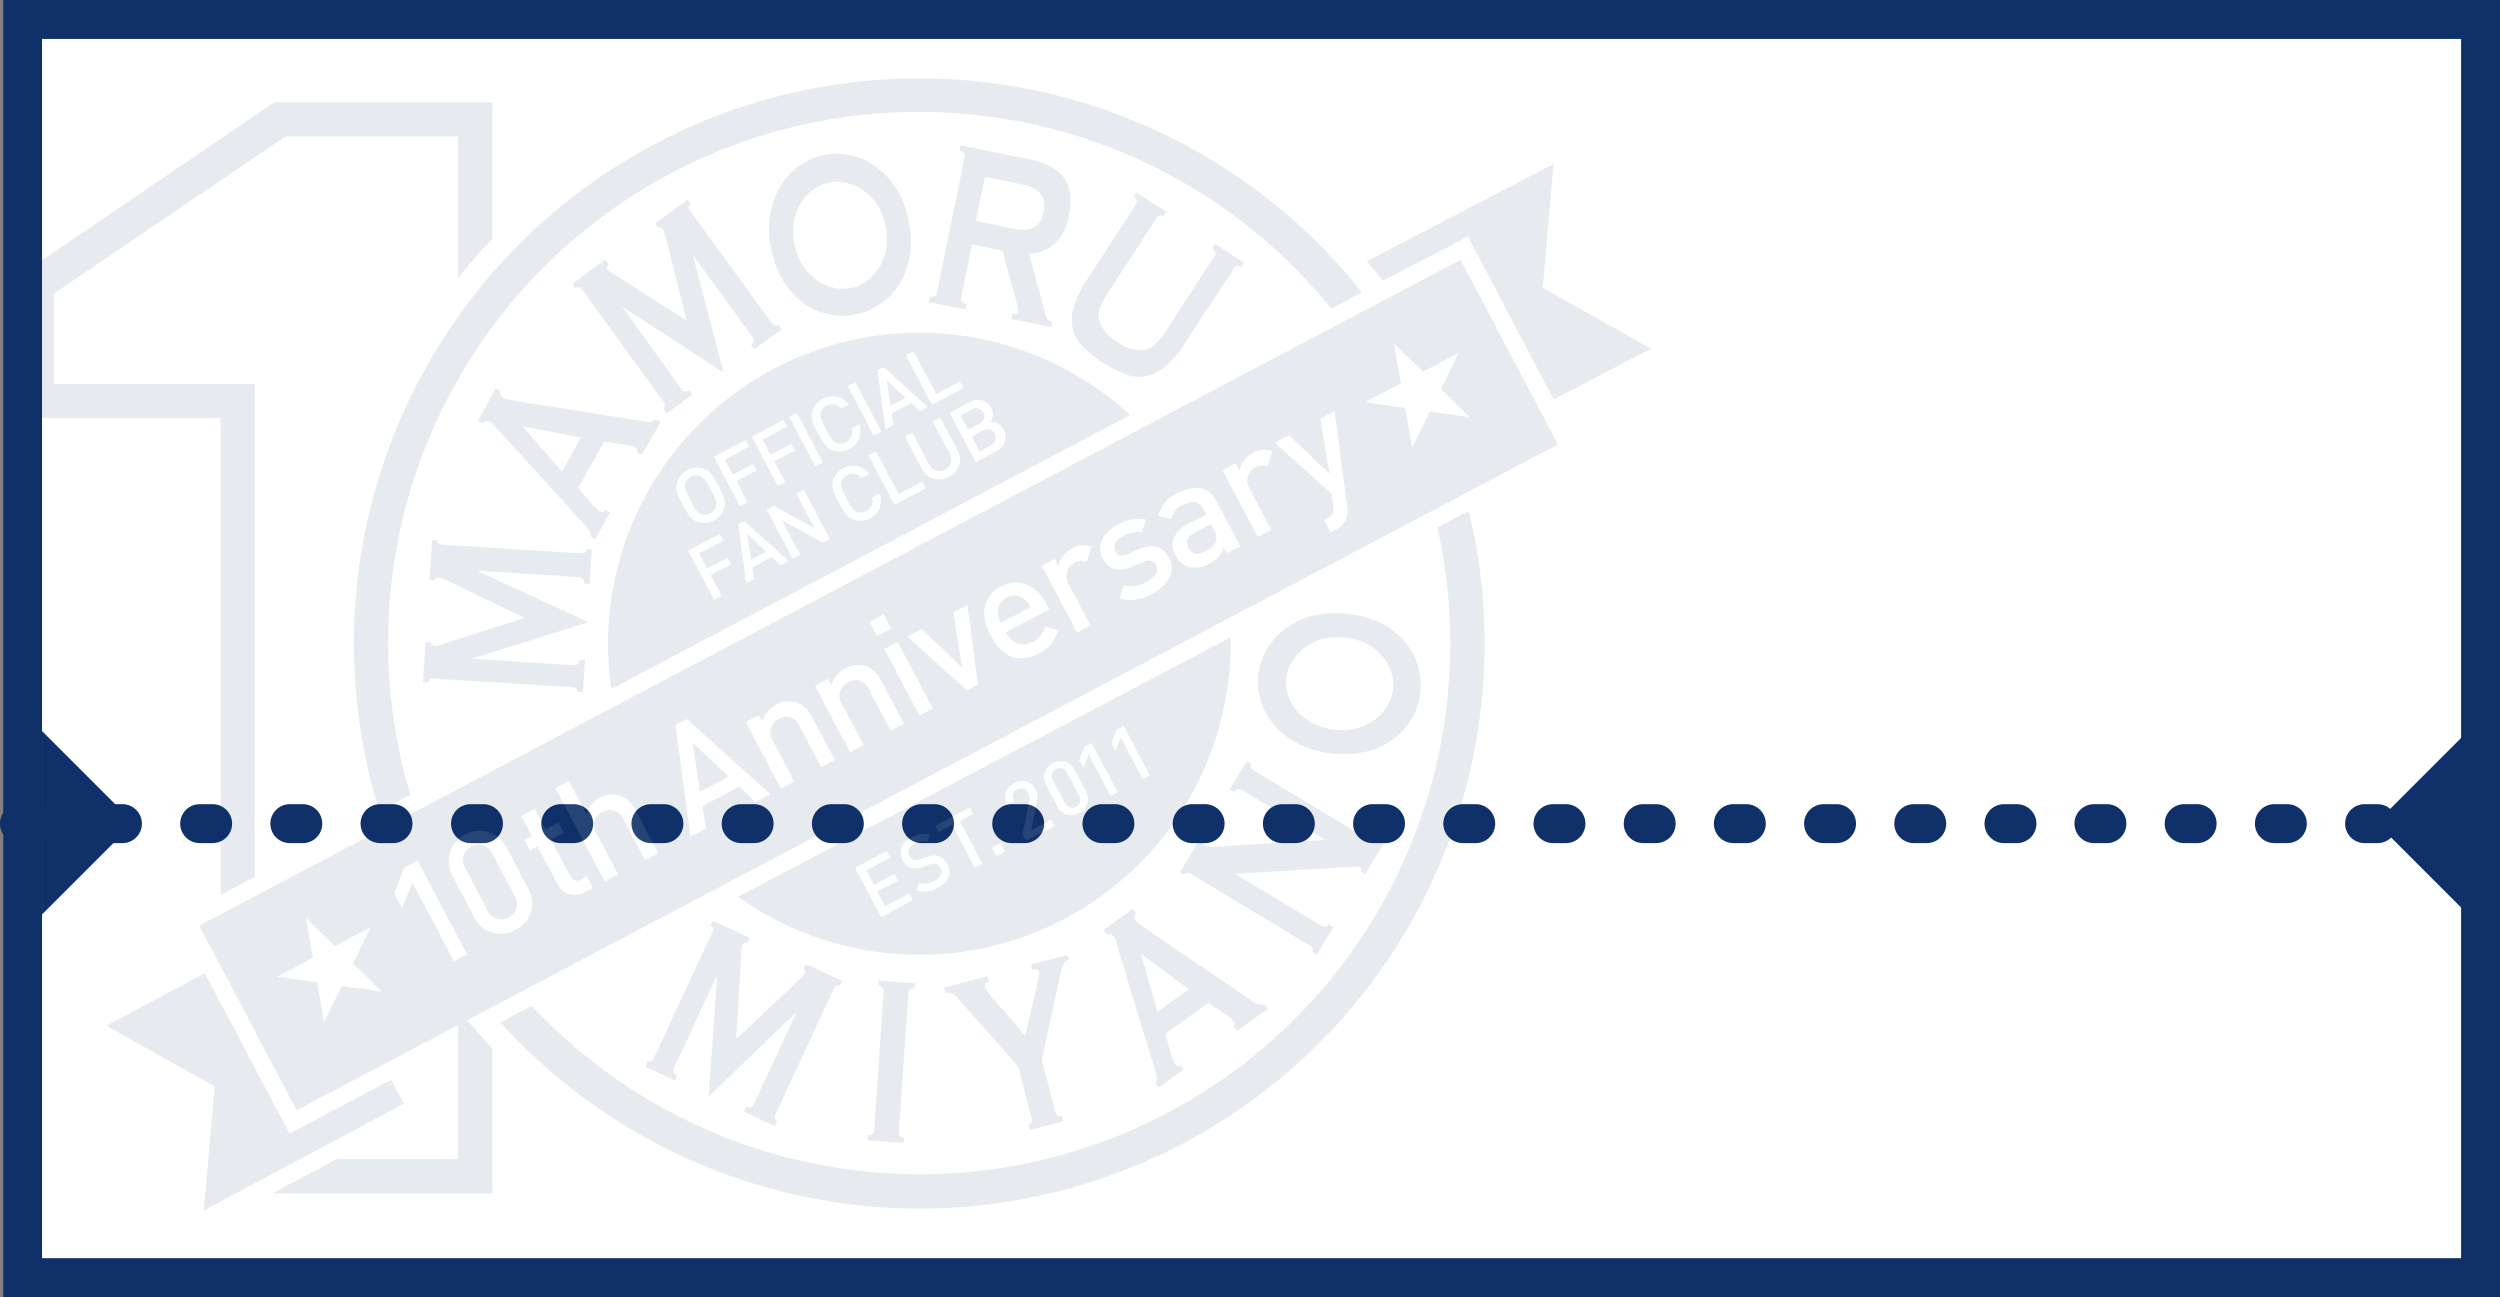
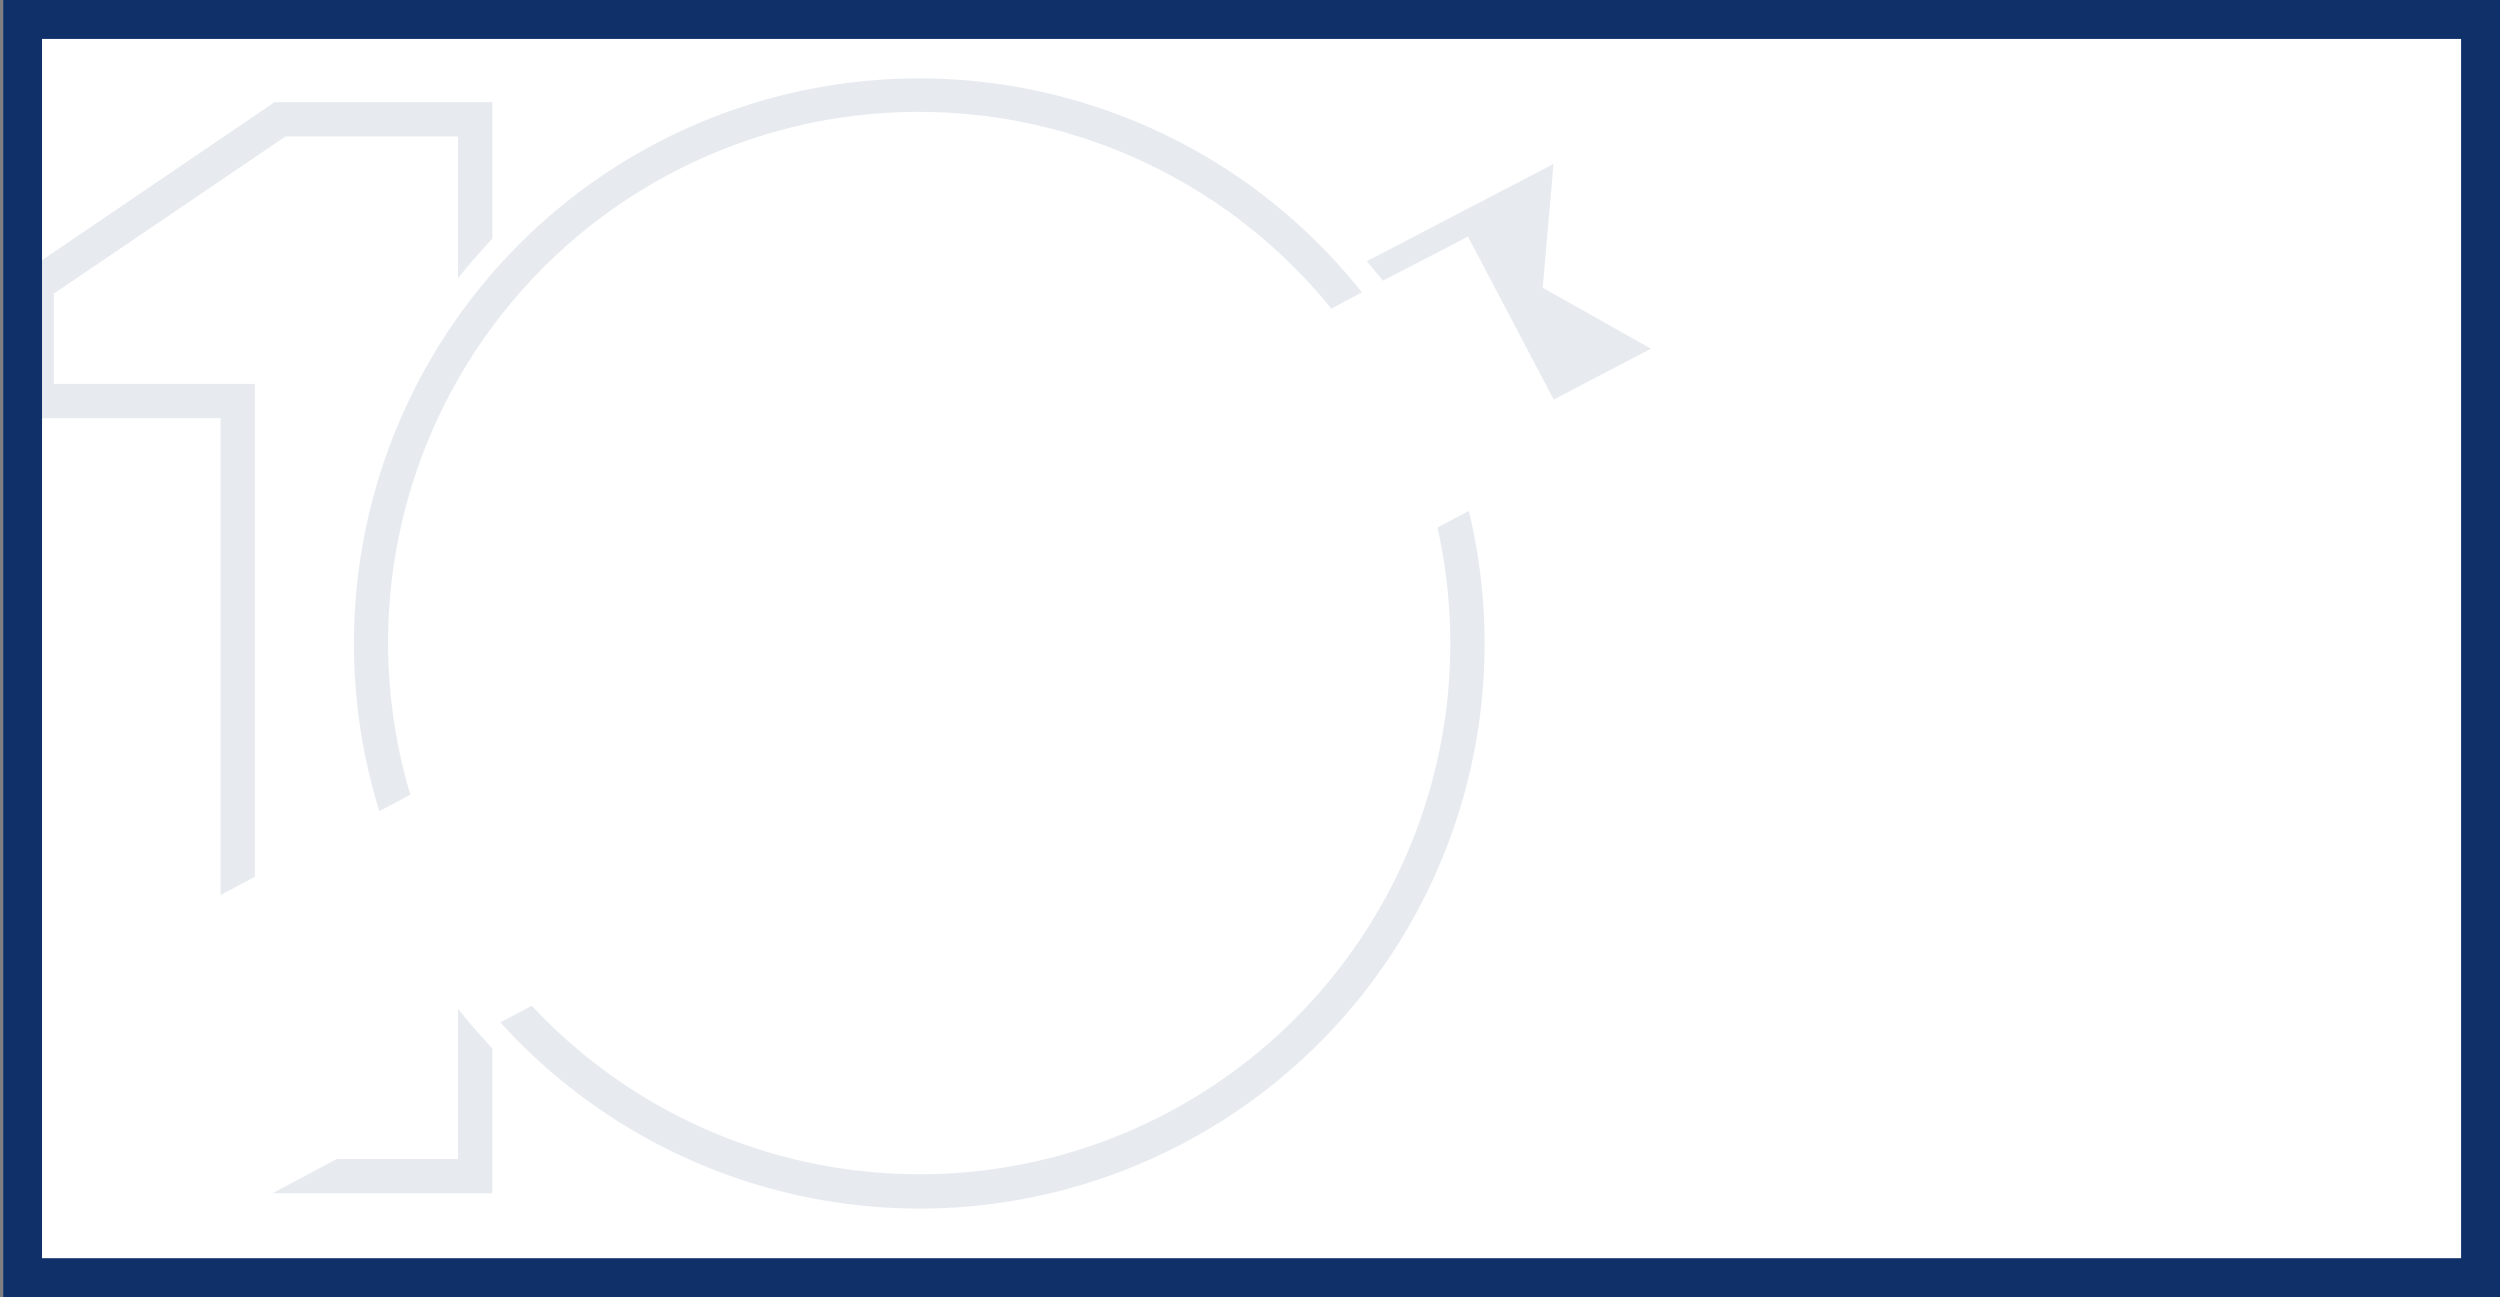
<svg xmlns="http://www.w3.org/2000/svg" width="385.48" height="200" viewBox="0 0 385.48 200">
  <rect x="0" y="0" width="385.48" height="200" fill="#808080" stroke="none" />
  <defs>
    <style>.a{fill:#fff}.b{fill:#0f3068}</style>
  </defs>
  <path class="a" d="M.48 0h385v200H.48z" />
  <path class="b" d="M379.48 6v188h-373V6h373m6-6H.48v200h385V0z" />
  <path class="a" d="M2.98 127h380" />
-   <path class="b" d="M380.5 130h-2a3 3 0 010-6h2a3 3 0 110 6zm-13.9 0h-2a3 3 0 010-6h2a3 3 0 010 6zm-13.91 0h-2a3 3 0 010-6h2a3 3 0 110 6zm-13.91 0h-2a3 3 0 010-6h2a3 3 0 110 6zm-13.91 0h-2a3 3 0 010-6h2a3 3 0 110 6zM311 130h-2a3 3 0 010-6h2a3 3 0 110 6zm-13.91 0h-2a3 3 0 110-6h2a3 3 0 010 6zm-13.91 0h-2a3 3 0 010-6h2a3 3 0 110 6zm-13.91 0h-2a3 3 0 010-6h2a3 3 0 010 6zm-13.9 0h-2a3 3 0 110-6h2a3 3 0 010 6zm-13.91 0h-2a3 3 0 010-6h2a3 3 0 110 6zm-13.91 0h-2a3 3 0 010-6h2a3 3 0 110 6zm-13.91 0h-2a3 3 0 010-6h2a3 3 0 010 6zm-13.91 0h-2a3 3 0 110-6h2a3 3 0 010 6zm-13.91 0h-2a3 3 0 010-6h2a3 3 0 010 6zm-13.91 0h-2a3 3 0 010-6h2a3 3 0 010 6zM158 130h-2a3 3 0 110-6h2a3 3 0 010 6zm-13.9 0h-2a3 3 0 010-6h2a3 3 0 010 6zm-13.91 0h-2a3 3 0 010-6h2a3 3 0 010 6zm-13.91 0h-2a3 3 0 010-6h2a3 3 0 010 6zm-13.91 0h-2a3 3 0 010-6h2a3 3 0 110 6zm-13.91 0h-2a3 3 0 010-6h2a3 3 0 010 6zm-13.91 0h-2a3 3 0 010-6h2a3 3 0 010 6zm-13.95 0h-2a3 3 0 010-6h2a3 3 0 010 6zm-13.91 0h-2a3 3 0 010-6h2a3 3 0 110 6zm-13.9 0h-2a3 3 0 010-6h2a3 3 0 110 6zm-13.91 0h-2a3 3 0 010-6h2a3 3 0 110 6zM5 130H3a3 3 0 010-6h2a3 3 0 010 6z" />
-   <path class="b" d="M380.55 141l-14.14-14.14 14.14-14.14M6.48 112.72l14.14 14.14L6.48 141" />
  <g opacity=".1">
    <path class="b" d="M70.62 178.71h-18.7L42 184h33.92v-22.34c-1.86-2-3.62-4-5.3-6.1z" />
-     <path class="b" d="M30.712 142.726L225.204 40.052l15.033 28.476L45.744 171.202zM174.27 64a48 48 0 00-80.52 35.24 48.28 48.28 0 00.51 7zM113.81 138.26a48 48 0 0075.94-39v-1z" />
    <path class="a" d="M70 148.22l-6.42-12.16L62 140l-1.21-2.28 1.53-3.92 2.07-1.08L72 147.14zM79.45 143.37a4.49 4.49 0 01-6.33-1.94L69.74 135a4.7 4.7 0 018.32-4.39l3.38 6.4a4.52 4.52 0 01-1.99 6.36zM76 131.79a2.38 2.38 0 00-3.35-1.24 2.35 2.35 0 00-.84 3.45l3.31 6.28a2.38 2.38 0 104.19-2.21zM90.19 137.54a3 3 0 01-4.32-1.37l-3-5.65-1.17.62-.83-1.58 1.17-.62-1.65-3.11 2.07-1.09 1.64 3.11 2-1 .83 1.57-2 1.05 2.96 5.53a1.17 1.17 0 001.76.59l.85-.45.93 1.77zM99.47 132.64l-3.33-6.29a2.24 2.24 0 00-3.25-1.16 2.27 2.27 0 00-.9 3.35l3.33 6.29-2.07 1.09-7.61-14.41 2.07-1.09 2.73 5.19a4 4 0 012-2.56c2.28-1.21 4.37-.34 5.55 1.88l3.49 6.62zM116.47 123.67l-2.47-2.38-5.69 3 .54 3.42-2.38 1.29-2.32-17.2 1.76-.93 12.89 11.62zm-9.67-9.16l1.13 7.58 4.43-2.34zM126.65 118.29l-3.3-6.25c-.84-1.6-2.12-1.81-3.27-1.2a2.32 2.32 0 00-.92 3.41l3.3 6.25-2.06 1.09-5.4-10.26 2-1.07.55 1a4.13 4.13 0 012.12-2.59 4 4 0 013-.41 4.27 4.27 0 012.57 2.35l3.46 6.56zM137.34 112.65l-3.3-6.26a2.26 2.26 0 00-3.27-1.2 2.31 2.31 0 00-.92 3.41l3.3 6.26-2.06 1.14-5.42-10.26 2-1.07.55 1a4.17 4.17 0 012.12-2.6 4.08 4.08 0 013-.4 4.23 4.23 0 012.56 2.35l3.47 6.56zM135.23 98.05l-1.15-2.18 2.18-1.16 1.16 2.19zm6.54 12.26l-5.41-10.26 2.06-1.05 5.42 10.26zM150.78 105.55l-1.68.89-9.18-8.28 2.19-1.16 6.24 5.94-1.35-8.48 2.18-1.16zM155.07 97.49c.93 1.76 2.45 2.38 4.13 1.5a3.47 3.47 0 001.93-2.37l2 .54a5.45 5.45 0 01-3 3.63c-2.57 1.35-5.33 1.08-7.39-2.83-1.76-3.32-1.05-6.15 1.58-7.54s5.42-.27 7 2.64l.48.92zm2.84-5.12a2.4 2.4 0 00-2.71-.23 2.44 2.44 0 00-1.36 2.38 3.58 3.58 0 00.47 1.53l4.62-2.43a3.62 3.62 0 00-1.02-1.25zM167.55 86.66a2.16 2.16 0 00-1.9.12 2.39 2.39 0 00-.83 3.39l3.29 6.23-2.06 1.09-5.42-10.26 2-1.07.58 1.12a3.86 3.86 0 012.08-2.68 3.56 3.56 0 013-.32zM177.71 91.49a6.38 6.38 0 01-5.09.8l.64-2.07a4.53 4.53 0 003.52-.49c1.26-.66 2-1.63 1.5-2.6-.36-.69-1-.93-2-.49l-1.71.72c-2 .86-3.58.57-4.53-1.23-1.06-2 .06-4 2.21-5.18a6.35 6.35 0 014.41-.85l-.6 2a4.38 4.38 0 00-2.93.58c-1.23.66-1.57 1.53-1.16 2.3.32.61.89.9 2 .43l1.7-.72c2-.85 3.62-.54 4.58 1.29 1.14 2.14-.09 4.22-2.54 5.51zM189.14 85.3l-.49-.93a3.81 3.81 0 01-2.17 2.49 4.16 4.16 0 01-3.25.53 3.58 3.58 0 01-2-1.78c-.91-1.73-.37-3.59 2-4.83l2.77-1.43-.38-.73c-.69-1.29-1.66-1.58-3.26-.74a2.71 2.71 0 00-1.73 2.18l-2-.56a4.8 4.8 0 012.91-3.42c2.81-1.49 4.86-1 6.09 1.29l3.62 6.86zm-2.43-4.51l-2.41 1.27c-1.21.64-1.55 1.52-1.06 2.45s1.36 1.14 2.65.46a2.81 2.81 0 001.62-1.6 2.37 2.37 0 00-.36-1.75zM195.45 71.93a2.18 2.18 0 00-1.91.12 2.39 2.39 0 00-.82 3.39l3.28 6.24-2.07 1.09-5.41-10.26 2-1.07.59 1.11a3.86 3.86 0 012.08-2.68 3.58 3.58 0 013-.32zM207.73 78.1a3.77 3.77 0 01-.07 1.67 3.25 3.25 0 01-1.66 1.86l-.83.44-1-1.86.52-.28a1.48 1.48 0 00.9-1.88l-.27-1.89-8.75-7.89 2.19-1.15 6.24 5.93-1.42-8.48 2.2-1.17zM111.65 78.37a3.11 3.11 0 01-1.58 1.88 3.07 3.07 0 01-2.43.24c-1.14-.35-1.57-1.2-2.35-2.66s-1.23-2.31-.88-3.45a3.1 3.1 0 011.59-1.87 3.14 3.14 0 012.44-.25c1.15.36 1.57 1.21 2.34 2.68s1.22 2.29.87 3.43zm-3.74-5a1.73 1.73 0 00-1.38.13 1.71 1.71 0 00-.88 1.07c-.16.6 0 1.07.8 2.59s1.1 1.92 1.69 2.13a1.73 1.73 0 001.38-.13 1.77 1.77 0 00.89-1.06c.16-.61 0-1.08-.8-2.6s-1.11-1.87-1.7-2.08zM111.75 70.88L113 73.2l3.16-1.67.55 1-3.16 1.67 1.7 3.22-1.16.61-4-7.61 4.87-2.57.54 1zM117.58 67.8l1.22 2.32 3.2-1.67.55 1-3.16 1.66 1.7 3.22-1.16.61-4-7.61 4.86-2.57.55 1zM125.72 71.9l-4-7.61 1.15-.61 4 7.61zM130.93 69.24a3.17 3.17 0 01-2.42.24c-1.15-.36-1.58-1.21-2.36-2.67s-1.22-2.3-.87-3.45a3.12 3.12 0 011.57-1.86 3 3 0 014 .9l-1.18.62a1.77 1.77 0 00-3.1.57c-.16.6 0 1.08.79 2.61s1.12 1.92 1.71 2.13a1.68 1.68 0 001.36-.13 1.75 1.75 0 00.87-2.13l1.16-.61a3 3 0 01-1.53 3.78zM134.73 67.15l-4-7.61 1.16-.61 4 7.61zM141.82 63.4l-1.33-1.25-3 1.59.28 1.8-1.23.65-1.23-9.08.93-.49 6.81 6.13zm-5.11-4.83l.6 4 2.34-1.23zM143.71 62.41l-4-7.61 1.15-.61 3.47 6.57 3.67-1.93.55 1zM107.8 85.34l1.2 2.32 3.19-1.66.55 1-3.17 1.67 1.7 3.22-1.15.6-4-7.6 4.88-2.54.55 1zM120.32 87.14L119 85.89l-3 1.58.29 1.81-1.23.65-1.23-9.09.93-.49 6.81 6.14zm-5.11-4.83l.6 4 2.34-1.24zM126.88 83.68l-6.35-3.5 2.83 5.35-1.15.61-4-7.61 1.06-.55 6.34 3.48-2.83-5.34 1.16-.61 4 7.61zM134.14 79.93a3.15 3.15 0 01-2.43.24c-1.14-.35-1.58-1.2-2.35-2.67s-1.23-2.3-.88-3.44a3.12 3.12 0 011.57-1.87 3 3 0 013.95.91l-1.17.62a1.72 1.72 0 00-2.23-.49 1.68 1.68 0 00-.88 1c-.16.6 0 1.08.79 2.61s1.12 1.92 1.71 2.13a1.71 1.71 0 001.37-.13 1.75 1.75 0 00.86-2.12l1.16-.62a3 3 0 01-1.47 3.83zM137.93 77.84l-4-7.61 1.15-.61 3.47 6.57 3.67-1.93.54 1zM146.29 73.51a2.91 2.91 0 01-4.11-1.19l-2.67-5 1.16-.61 2.63 5a1.79 1.79 0 103.16-1.71l-2.64-5 1.15-.61 2.67 5a2.92 2.92 0 01-1.35 4.12zM153.52 69.61l-3.08 1.63-4-7.61 3-1.56a2.29 2.29 0 013.39.87 1.92 1.92 0 01-.17 2.15 2 2 0 012.07 1.16 2.33 2.33 0 01-1.21 3.36zm-3.68-6.46l-1.71.9 1.15 2.19 1.71-.91a1.24 1.24 0 10-1.15-2.18zm1.8 3.16l-1.81 1 1.22 2.32 1.81-1a1.31 1.31 0 10-1.22-2.32zM135.86 141.41l-4-7.61 4.87-2.57.54 1-3.7 2 1.17 2.22 3.16-1.67.55 1-3.17 1.67 1.21 2.28 3.71-1.95.54 1zM144.58 136.89a3.92 3.92 0 01-3.22.42l.37-1.17a2.86 2.86 0 002.33-.3c1-.52 1.34-1.26.95-2a1.15 1.15 0 00-.72-.64 1.51 1.51 0 00-1 .12l-1 .35a2.94 2.94 0 01-1.77.15 2.13 2.13 0 01-1.32-1.16c-.7-1.32-.22-2.74 1.36-3.58a3.66 3.66 0 012.82-.38l-.35 1.12a2.53 2.53 0 00-2 .29 1.37 1.37 0 00-.76 1.92 1 1 0 00.66.55 1.94 1.94 0 001-.1l.94-.33a2.84 2.84 0 011.71-.18 2.26 2.26 0 011.45 1.23c.85 1.41.14 2.85-1.45 3.69zM148 126.6l3.47 6.57-1.16.61-3.47-6.57-2.09 1.11-.55-1 5.35-2.82.54 1zM153.65 132l-.68-1.31 1.3-.69.69 1.31zM158.18 129.63l-.51-1 1.05-5.1a1.7 1.7 0 00-.13-1.23 1.27 1.27 0 10-2.23 1.2l-1.09.58a2.35 2.35 0 011.08-3.32 2.31 2.31 0 013.33 1 2.7 2.7 0 01.16 2L159 128l3.1-1.63.52 1zM166.41 125.37a2.37 2.37 0 01-3.34-1l-1.79-3.37a2.48 2.48 0 014.4-2.31l1.78 3.37a2.38 2.38 0 01-1.05 3.31zm-1.81-6.12a1.26 1.26 0 10-2.21 1.17l1.75 3.31a1.26 1.26 0 102.21-1.16zM171.24 122.73l-3.39-6.42-.8 2.09-.63-1.21.81-2.07 1.09-.57 4 7.6zM176.2 120.12l-3.39-6.43-.8 2.09-.64-1.21.81-2.06 1.09-.58 4 7.61zM47.18 141.54l4.47 4.34 5.51-2.91-2.75 5.59 4.47 4.35-6.16-.89-2.75 5.59-1.07-6.14-6.16-.88 5.51-2.91-1.07-6.14zM214.94 52.97l4.47 4.35 5.51-2.91-2.74 5.59 4.47 4.34-6.17-.89-2.75 5.6-1.06-6.14-6.17-.89 5.51-2.91-1.07-6.14z" />
-     <path class="b" d="M99.86 163.62a.67.67 0 00.52 0 .88.88 0 00.45-.49l9-19.41a.64.64 0 00-.3-1l.36-.77 5.69 2.64-.36.77a.54.54 0 00-.38 0 .48.48 0 00-.34.3 1.77 1.77 0 00-.14.61c0 .27-.05.55-.06.86l-.79 13.08 9.46-8.91q.47-.45.72-.72a2 2 0 00.37-.53c.15-.31.09-.53-.18-.65l.36-.76 5.62 2.6-.35.77a.78.78 0 00-.5-.05.73.73 0 00-.43.45l-9 19.41a.89.89 0 00-.09.66.66.66 0 00.34.39l-.36.76-4.77-2.21.36-.77a.77.77 0 001.17-.38l6.56-14.13h-.06L109.36 169h-.09l1.3-18.48h-.06l-6.58 14.17c-.24.51-.07.9.5 1.16l-.36.77-4.56-2.12zM133.86 175a.77.77 0 00.93-.79l1.46-21.25a.76.76 0 00-.81-.9l.05-.85 5.56.39-.06.84a.76.76 0 00-.93.78l-1.46 21.25a.76.76 0 00.81.91l-.06.84-5.55-.38zM152.29 150.53l.21.82a1.5 1.5 0 00-.52.26c-.15.12-.19.33-.11.63a5 5 0 00.81 1.17c.48.6 1 1.28 1.7 2s1.31 1.53 2 2.32 1.25 1.47 1.7 2l1.91-8.3c.07-.41.14-.73.2-1a1.5 1.5 0 000-.63.4.4 0 00-.42-.33 2.17 2.17 0 00-.59.05l-.21-.81 5.68-1.47.21.82a1.78 1.78 0 00-.47.19 1.15 1.15 0 00-.39.44 3.69 3.69 0 00-.33.86q-.15.56-.33 1.47l-2.69 12.37 2.09 8.09c.14.54.46.75 1 .62l.21.82-5.13 1.32-.21-.81a.66.66 0 00.43-.33.88.88 0 000-.67l-2.04-7.98-9.43-10.65a2.13 2.13 0 00-.9-.6 1.71 1.71 0 00-.87-.11l-.22-.82zM178.16 167a1 1 0 00.2-.9 11.91 11.91 0 00-.29-1.23l-5.64-18.44c-.1-.42-.21-.81-.31-1.16a3.1 3.1 0 00-.37-.83.81.81 0 00-.58-.4 1.54 1.54 0 00-.57.07l-.49-.69 4.59-3.31.5.69a1.78 1.78 0 00-.23.48c-.07.18 0 .41.2.69a2.51 2.51 0 00.54.54c.21.16.49.36.86.6l16.81 11.42a1.56 1.56 0 00.81.35h.8l.5.68-4.79 3.44-.49-.69a.72.72 0 00.19-.31.49.49 0 00-.09-.46 3.77 3.77 0 00-.93-.83l-3.06-2.08-6.64 4.78 1 3.41a5.15 5.15 0 00.55 1.34c.2.28.47.3.82.05l.49.68-3.86 2.78zm5.15-14.47l-7.38-5.44 2.54 8.93zM202.34 146.79c.22-.36.08-.68-.4-1l-18.27-11c-.48-.29-.83-.25-1 .11l-.72-.43 2.95-4.91.72.43c-.09.15 0 .31.27.47a3 3 0 001.47.1l16.94-1.05-12.8-7.68a.76.76 0 00-1.17.31l-.72-.43 2.6-4.34.72.43c-.22.37-.08.7.4 1l18.27 11q.72.44 1-.12l.72.44-2.79 4.65-.72-.43a.38.38 0 00-.14-.59 2.37 2.37 0 00-1.2-.1l-18.06 1.09 13.36 8a.72.72 0 001.12-.23l.73.44-2.56 4.25zM194 104.13a10.06 10.06 0 011.15-3.65 10.49 10.49 0 012.66-3.24 12 12 0 014.19-2.18 16.15 16.15 0 0111.16 1.12 12 12 0 013.64 3 9.69 9.69 0 011.89 3.69 10.92 10.92 0 01.33 3.81 10.62 10.62 0 01-1.08 3.66 9.82 9.82 0 01-2.58 3.25 12 12 0 01-4.16 2.17 16 16 0 01-11.2-1.16 11.87 11.87 0 01-3.64-2.95 10.6 10.6 0 01-2-3.7 10 10 0 01-.36-3.82zm4.3.43a6.29 6.29 0 00.3 2.59 7.15 7.15 0 001.4 2.45 8 8 0 002.42 1.91 9.29 9.29 0 003.44 1 9.14 9.14 0 003.56-.29 8.15 8.15 0 002.76-1.39 7.13 7.13 0 001.82-2.13 6 6 0 00.51-5.07 7.39 7.39 0 00-1.38-2.45 8.28 8.28 0 00-2.43-1.91 10.09 10.09 0 00-7-.7A8.33 8.33 0 00201 100a7.3 7.3 0 00-1.84 2.13 6.15 6.15 0 00-.84 2.43zM89 106.68a.63.63 0 00-.18-.48.82.82 0 00-.62-.24l-21.36-1.33a.64.64 0 00-.79.62h-.84l.39-6.26.84.06a.56.56 0 00.53.57 1.78 1.78 0 00.62-.1l.81-.25 12.48-4-11.7-5.64c-.4-.18-.71-.32-.94-.41a1.83 1.83 0 00-.62-.16c-.35 0-.53.11-.55.4h-.84l.39-6.19h.84a.73.73 0 00.13.48.77.77 0 00.58.24l21.35 1.33a1 1 0 00.65-.16.64.64 0 00.24-.46h.84l-.33 5.3h-.84c0-.6-.22-.92-.79-1l-15.55-1v.07l16.82 7.79V96l-17.69 5.52v.06l15.59 1c.56 0 .86-.27.9-.89h.84l-.31 5zM91.09 82.75a1 1 0 00-.2-.9 12 12 0 00-.8-1l-13-14.25-.78-.91a2.92 2.92 0 00-.7-.59.79.79 0 00-.69-.11 1.69 1.69 0 00-.48.3l-.74-.41 2.73-5 .74.41a2.44 2.44 0 000 .54c0 .19.18.36.48.53a2.47 2.47 0 00.72.26c.26 0 .6.11 1 .17L99.51 65a1.54 1.54 0 00.87 0 6 6 0 00.73-.35l.74.41-2.85 5.1-.74-.41a.56.56 0 000-.36A.48.48 0 0098 69a3.73 3.73 0 00-1.2-.36l-3.65-.56-4 7.16 2.34 2.67a5 5 0 001.07 1c.3.17.55.06.76-.31l.74.41-2.3 4.17zm-1.54-15.28l-9-1.75 6.12 7zM102.25 63a.64.64 0 00.25-.45.85.85 0 00-.21-.63L89.73 44.64a.75.75 0 00-.51-.36.68.68 0 00-.47.15l-.5-.69 5.07-3.68.5.69a.54.54 0 00-.2.32.49.49 0 00.1.45 1.75 1.75 0 00.46.41l.71.47 11 7.06-3.18-12.59c-.11-.43-.2-.75-.28-1a2.09 2.09 0 00-.27-.58c-.21-.28-.43-.33-.66-.16l-.5-.69 5-3.64.5.68a.78.78 0 00-.29.41.75.75 0 00.19.6L119 49.81a.94.94 0 00.54.4.62.62 0 00.5-.11l.5.69-4.26 3.09-.5-.69a.77.77 0 00.24-1.21l-9.12-12.61h-.05l4.68 17.93-.08.06-15.51-10.09L105.06 60c.33.46.75.5 1.26.13l.49.69-4.06 2.95zM127.05 23.89a10.09 10.09 0 013.83 0 10.65 10.65 0 013.87 1.6 12.07 12.07 0 013.3 3.34 14.34 14.34 0 012.07 5.3 14.14 14.14 0 01.11 5.7 11.87 11.87 0 01-1.77 4.34 9.63 9.63 0 01-3 2.89 10.29 10.29 0 01-7.36 1.47 9.86 9.86 0 01-3.84-1.53 11.91 11.91 0 01-3.26-3.31 14.22 14.22 0 01-2.08-5.31 14.27 14.27 0 01-.11-5.69 12 12 0 011.77-4.35 10.72 10.72 0 013-3 9.93 9.93 0 013.47-1.45zm.84 4.24a6 6 0 00-2.39 1.05 7.24 7.24 0 00-1.94 2 8.37 8.37 0 00-1.12 2.88 10 10 0 001.37 6.9 8.21 8.21 0 002.19 2.27 7.27 7.27 0 002.57 1.13 6.07 6.07 0 002.61.06 6.37 6.37 0 002.38-1.05 7.24 7.24 0 001.94-2 8.37 8.37 0 001.12-2.88 9.43 9.43 0 00-.06-3.58 9.22 9.22 0 00-1.31-3.33 8.31 8.31 0 00-2.14-2.23 7.52 7.52 0 00-2.56-1.14 6.23 6.23 0 00-2.66-.08zM159.23 24.68a9.82 9.82 0 012.77 1 5.73 5.73 0 012 1.66 5.6 5.6 0 011 2.5 9.84 9.84 0 01-.19 3.43 7.35 7.35 0 01-2.23 4.38 6.27 6.27 0 01-3.89 1.46l2.58 9.63a1 1 0 00.43.66 2.43 2.43 0 00.56.21l-.17.83-6.14-1.26.17-.83a1 1 0 00.54 0 .44.44 0 00.29-.32 1.37 1.37 0 000-.56c0-.21-.12-.51-.23-.89l-2.14-7.9-4.7-1-1.67 8.18a.84.84 0 00.08.66 1.16 1.16 0 00.73.37l-.17.83-5.68-1.17.17-.82c.64.12 1-.09 1.13-.64l4.26-20.87c.12-.55-.15-.89-.78-1l.17-.83zm-3.06 10.58a6.8 6.8 0 002 .15 3.13 3.13 0 001.39-.45 2.85 2.85 0 00.88-1 4.79 4.79 0 00.47-1.32 4.44 4.44 0 00.09-1.34 2.63 2.63 0 00-.43-1.22 3.2 3.2 0 00-1.1-1 6.93 6.93 0 00-1.92-.65l-5.68-1.17-1.4 6.81zM179.38 33.37c-.41-.27-.77-.16-1.08.31l-7.68 11.8Q169 48 169.55 49.62a6.1 6.1 0 002.73 3.09A6.09 6.09 0 00176.2 54q1.74-.18 3.36-2.66l7.67-11.8c.31-.47.18-.89-.38-1.25l.46-.71 4.49 2.92-.46.71a.73.73 0 00-1.13.27L182.66 53a15.54 15.54 0 01-3 3.52 6.6 6.6 0 01-3 1.49 5.88 5.88 0 01-3.16-.32 18.3 18.3 0 01-3.5-1.79 18.08 18.08 0 01-3-2.44 5.86 5.86 0 01-1.58-2.77 6.54 6.54 0 01.14-3.35 15.41 15.41 0 012-4.14l7.55-11.61a.78.78 0 00-.33-1.21l.46-.71 4.61 3zM46.99 173.54l-2.35 1.24-1.23-2.34-11.82-22.38-15.19 8.09 16.7 9.39-1.67 19.09 30.84-16.43-1.96-3.7-13.32 7.04z" />
    <path class="b" d="M221.64 81.34A81.82 81.82 0 0182 155.08l-4.85 2.56a87.12 87.12 0 00149.33-78.86zM63.28 122.54a81.83 81.83 0 01142-74.94l4.72-2.52a87.15 87.15 0 00-151.51 80zM224 37.71l2.34-1.24 1.23 2.34 12 22.8 15-7.85-16.69-9.39 1.66-19.09-28.79 15c.84 1 1.67 2 2.48 3z" />
    <path class="b" d="M34 138l5.3-2.8v-76h-31V45.28L44 21.05h26.62V42.9c1.68-2.11 3.44-4.14 5.3-6.09V15.75H42.33L3 42.48v22h31z" />
  </g>
</svg>